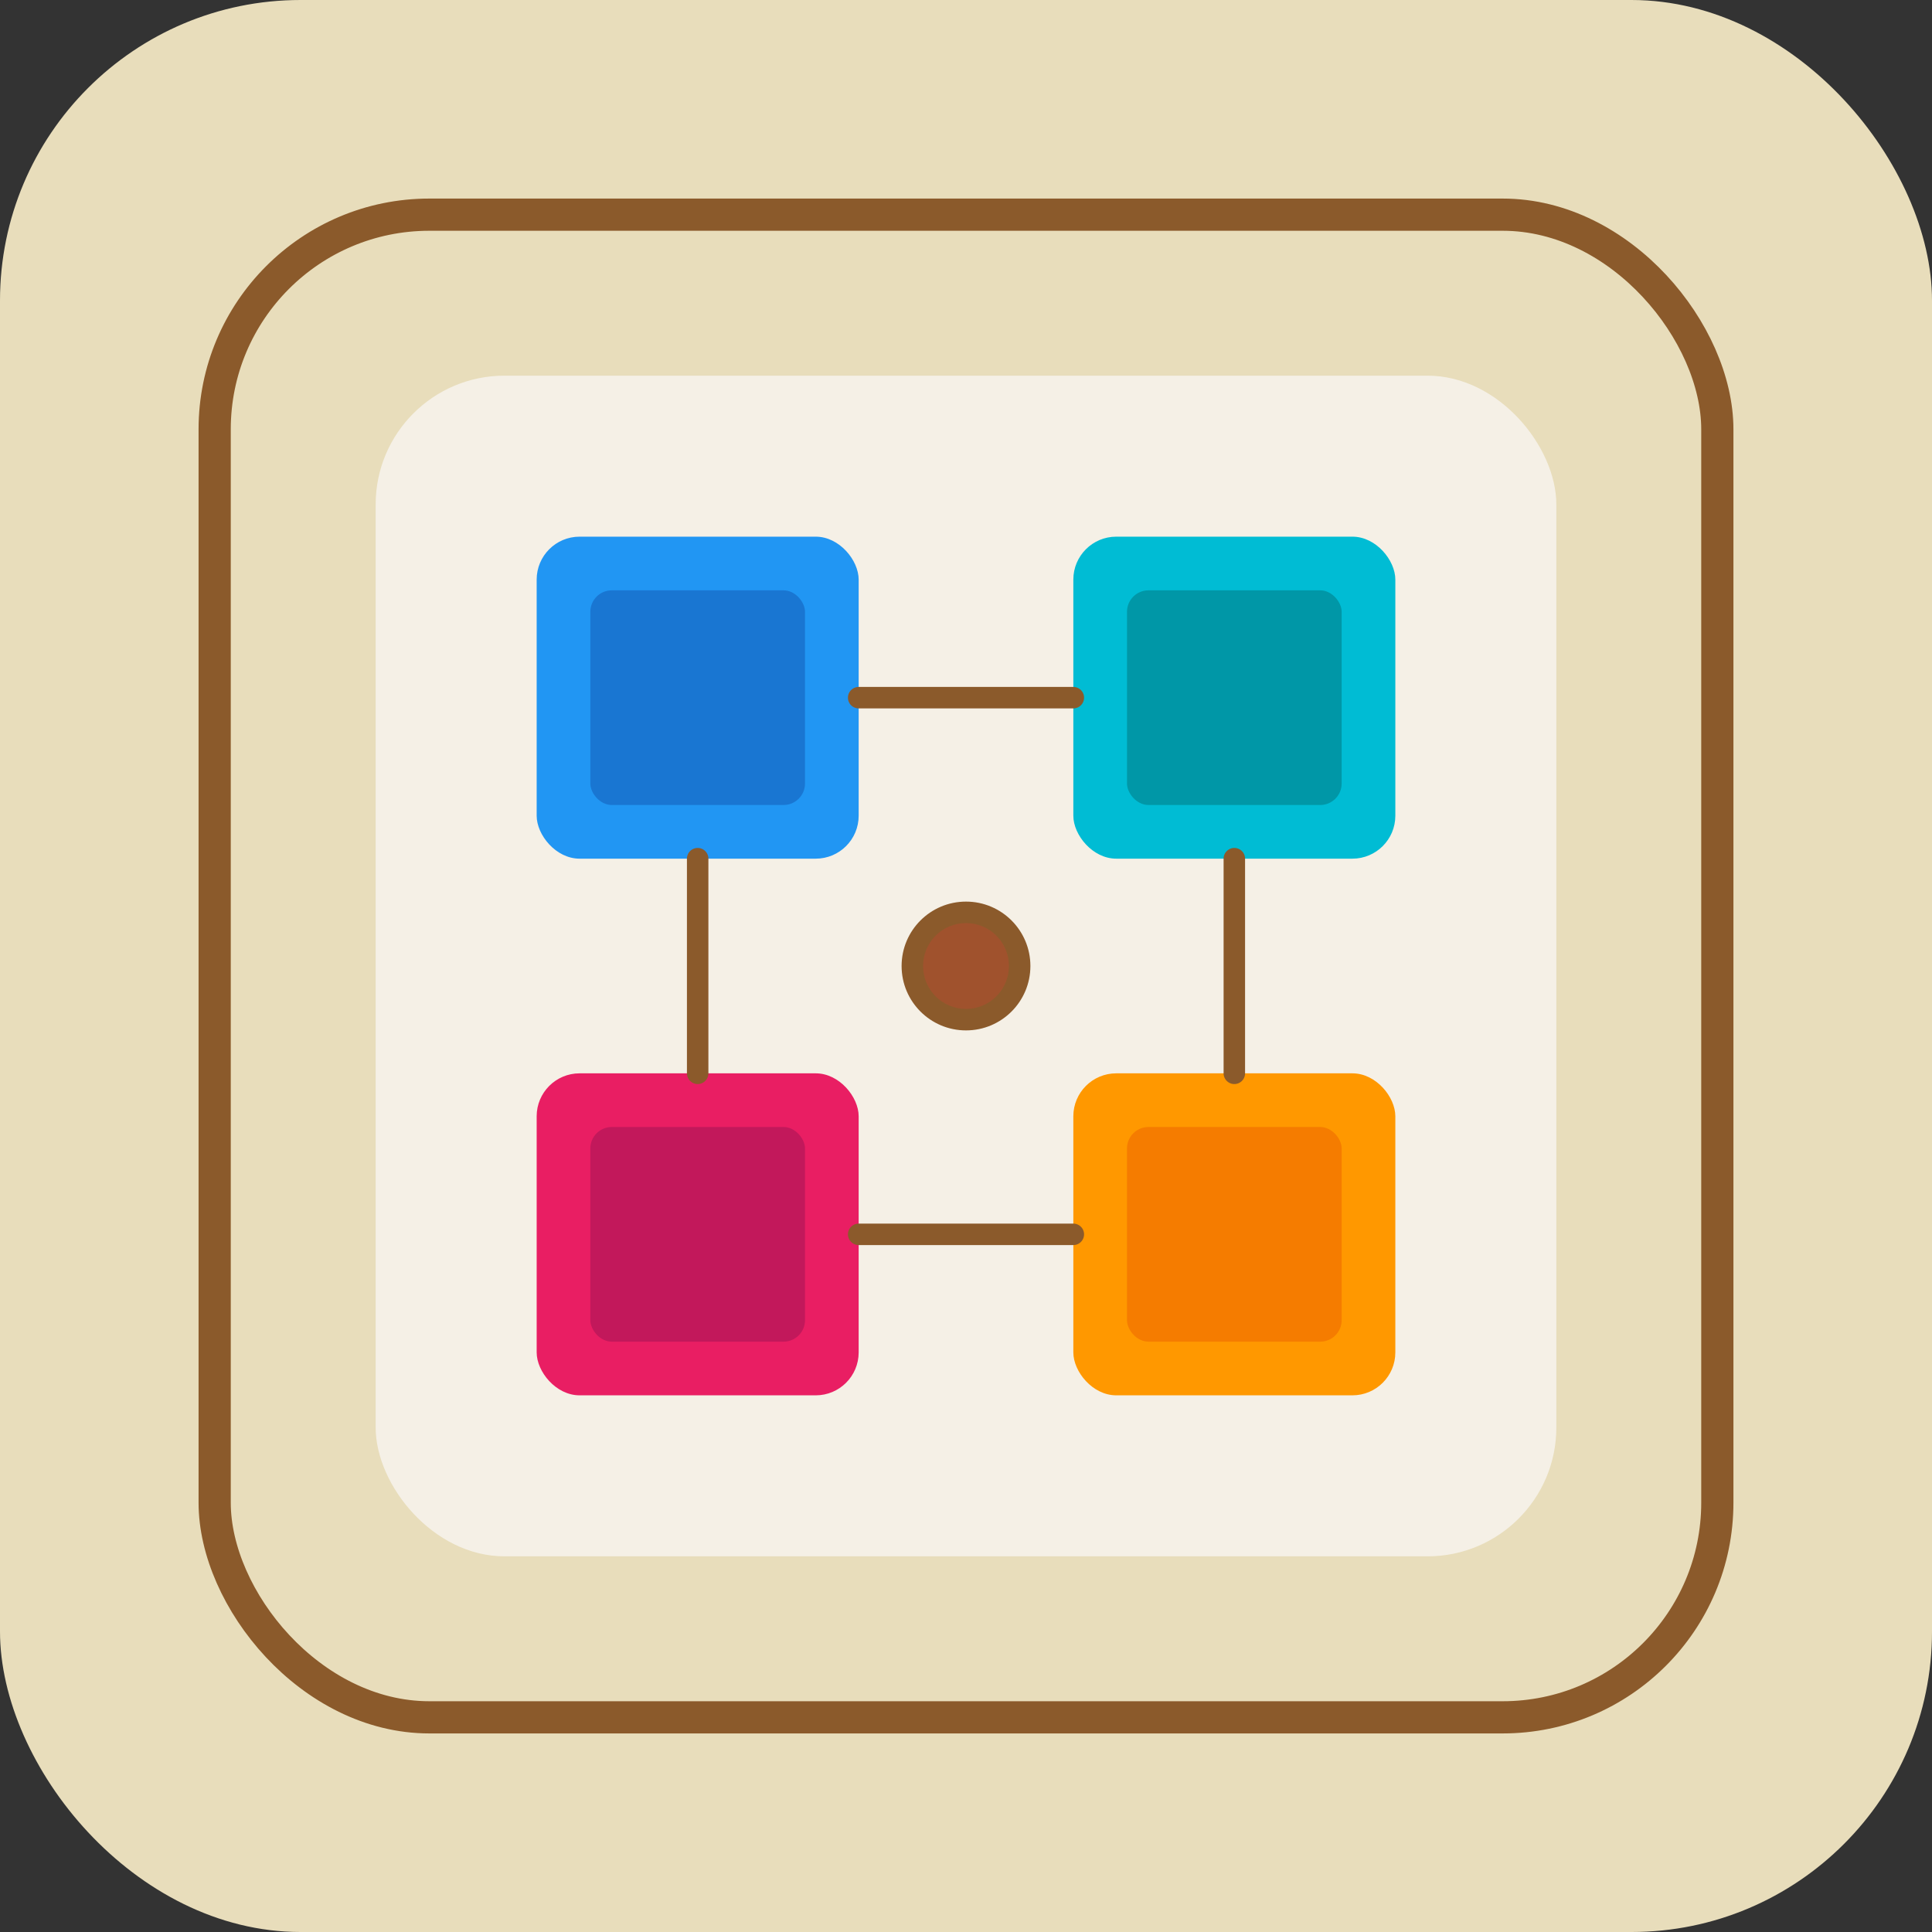
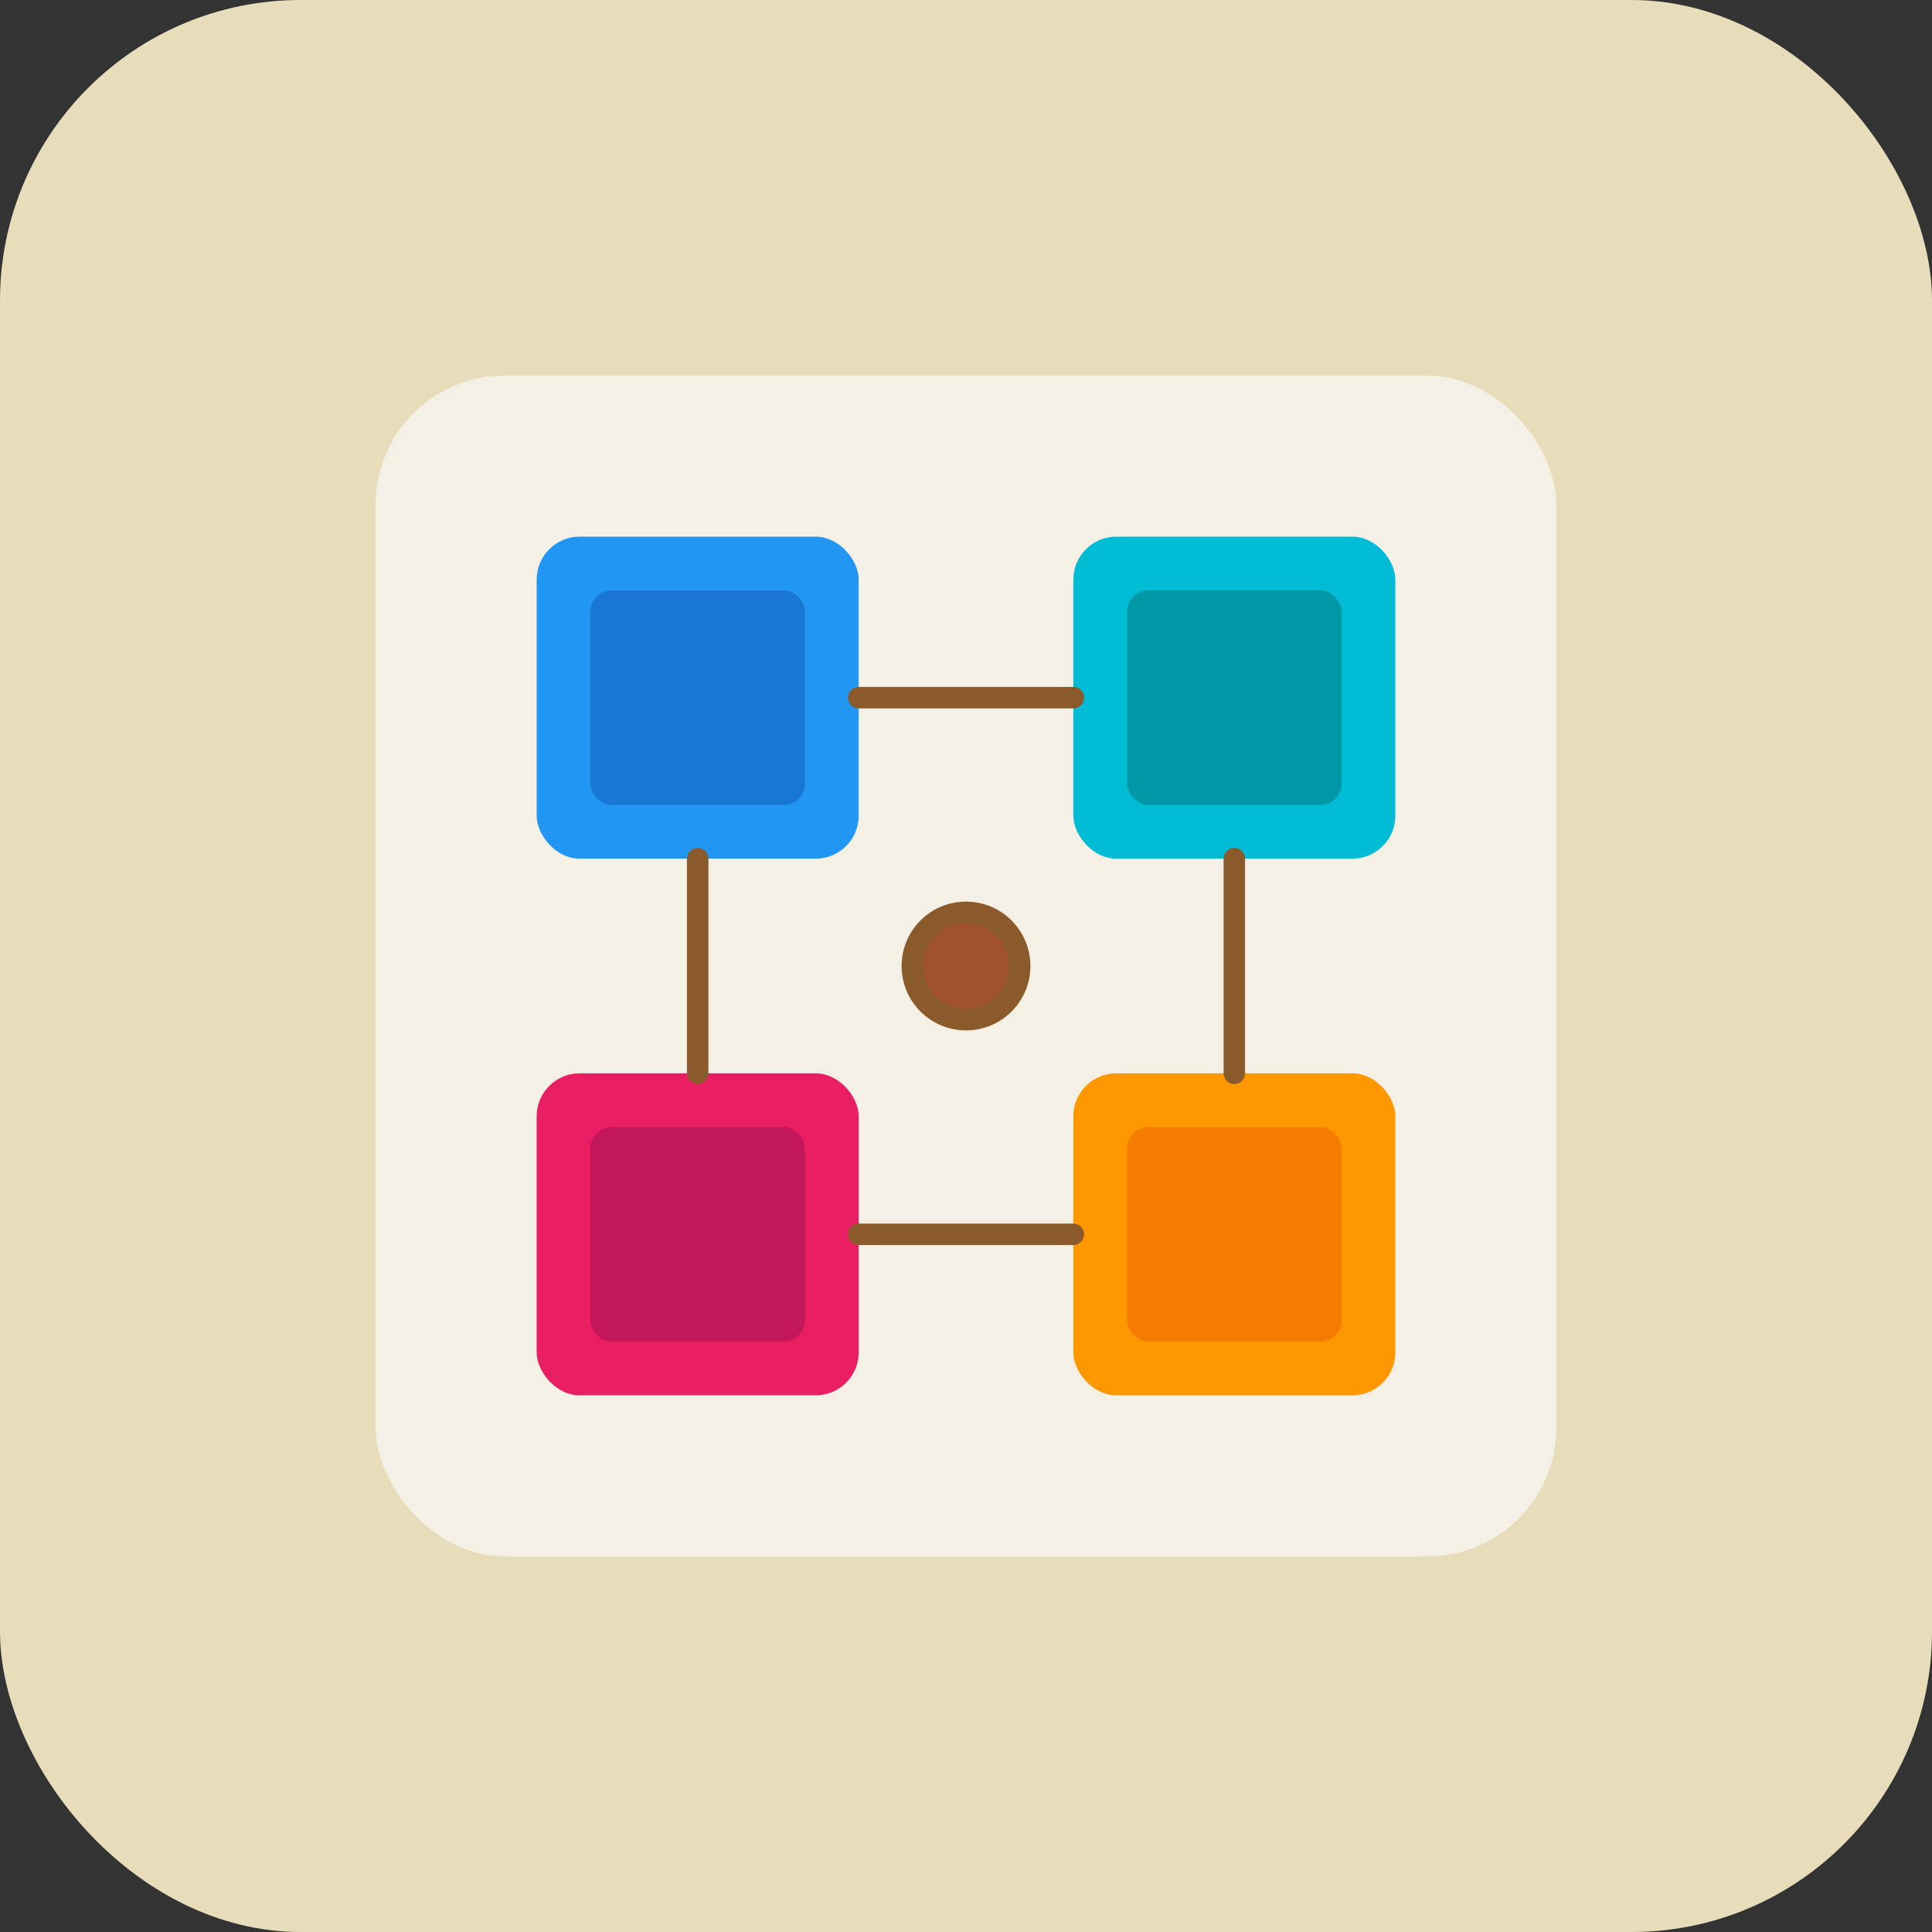
<svg xmlns="http://www.w3.org/2000/svg" viewBox="0 0 180 180">
  <rect x="0" y="0" width="180" height="180" fill="#333333" stroke="none" />
  <rect width="180" height="180" rx="28" fill="#e8ddbb" />
-   <rect x="20" y="20" width="140" height="140" rx="20" fill="none" stroke="#8b5a2b" stroke-width="3" />
  <rect x="35" y="35" width="110" height="110" rx="12" fill="#f5f0e6" />
  <rect x="50" y="50" width="30" height="30" rx="4" fill="#2196f3" />
  <rect x="55" y="55" width="20" height="20" rx="2" fill="#1976d2" />
  <rect x="100" y="50" width="30" height="30" rx="4" fill="#00bcd4" />
  <rect x="105" y="55" width="20" height="20" rx="2" fill="#0097a7" />
  <rect x="50" y="100" width="30" height="30" rx="4" fill="#e91e63" />
  <rect x="55" y="105" width="20" height="20" rx="2" fill="#c2185b" />
  <rect x="100" y="100" width="30" height="30" rx="4" fill="#ff9800" />
  <rect x="105" y="105" width="20" height="20" rx="2" fill="#f57c00" />
  <line x1="65" y1="80" x2="65" y2="100" stroke="#8b5a2b" stroke-width="2" stroke-linecap="round" />
  <line x1="115" y1="80" x2="115" y2="100" stroke="#8b5a2b" stroke-width="2" stroke-linecap="round" />
  <line x1="80" y1="65" x2="100" y2="65" stroke="#8b5a2b" stroke-width="2" stroke-linecap="round" />
  <line x1="80" y1="115" x2="100" y2="115" stroke="#8b5a2b" stroke-width="2" stroke-linecap="round" />
  <circle cx="90" cy="90" r="6" fill="#8b5a2b" />
  <circle cx="90" cy="90" r="4" fill="#a0522d" />
</svg>